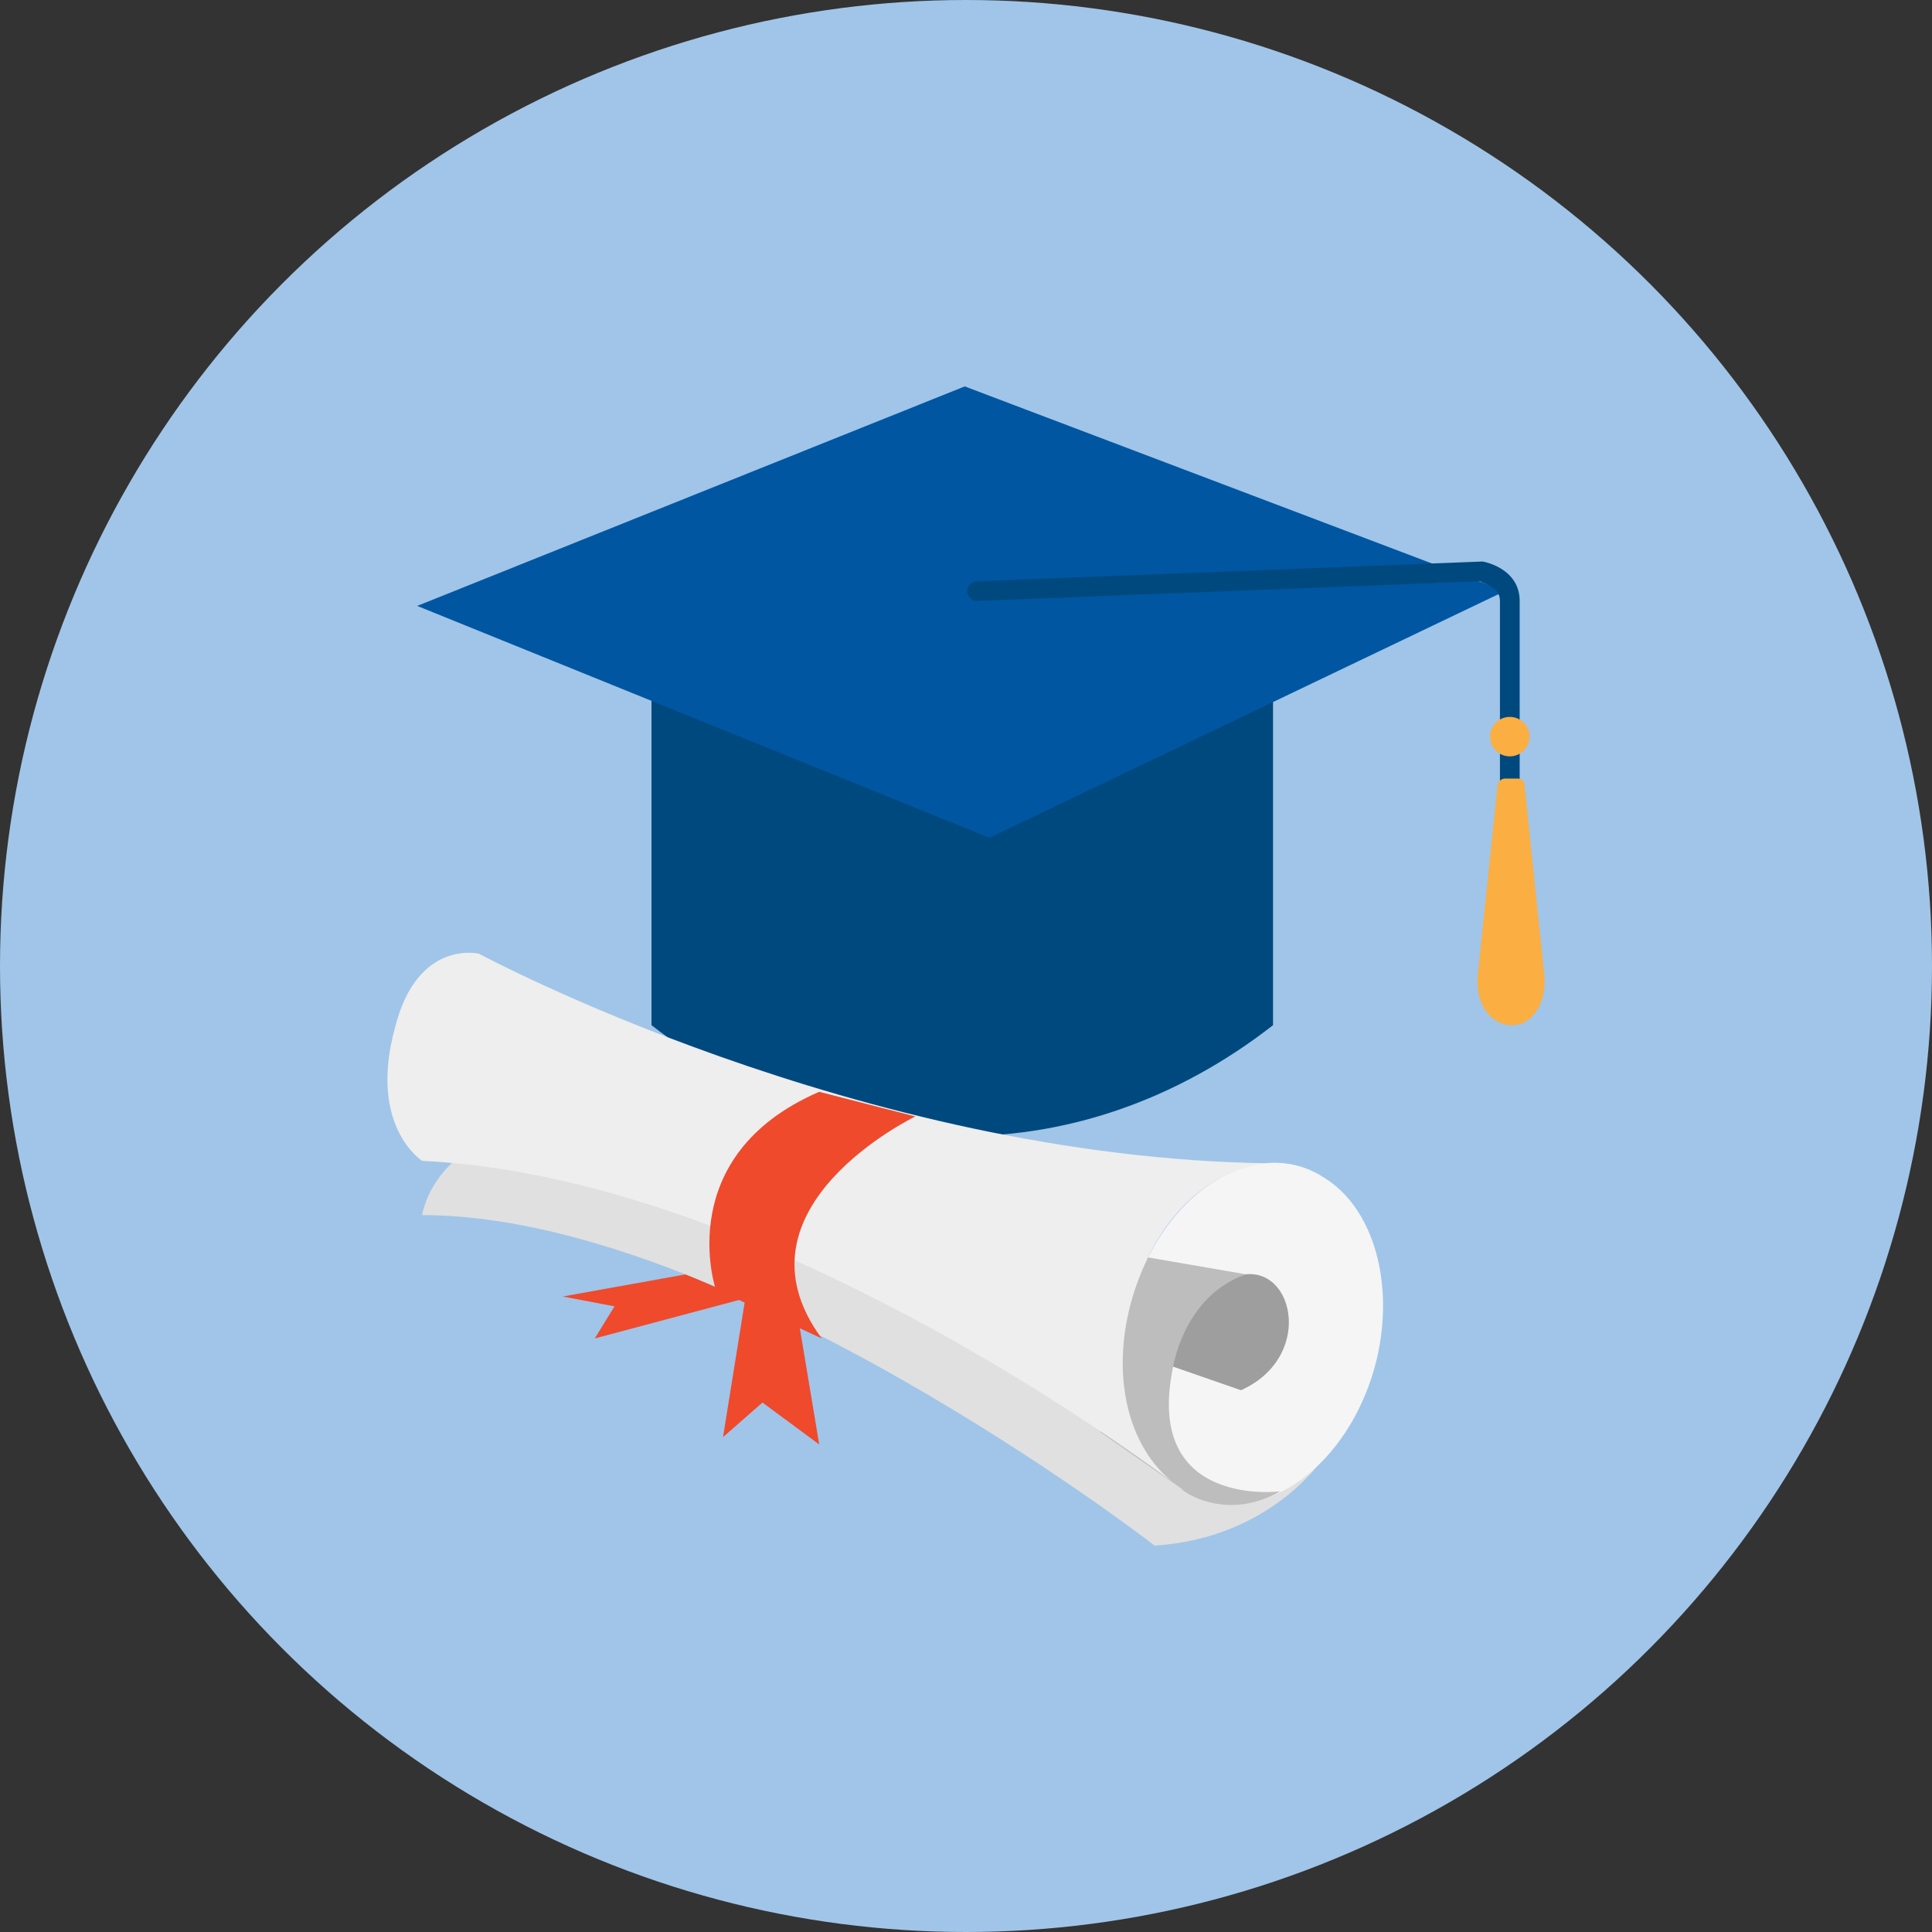
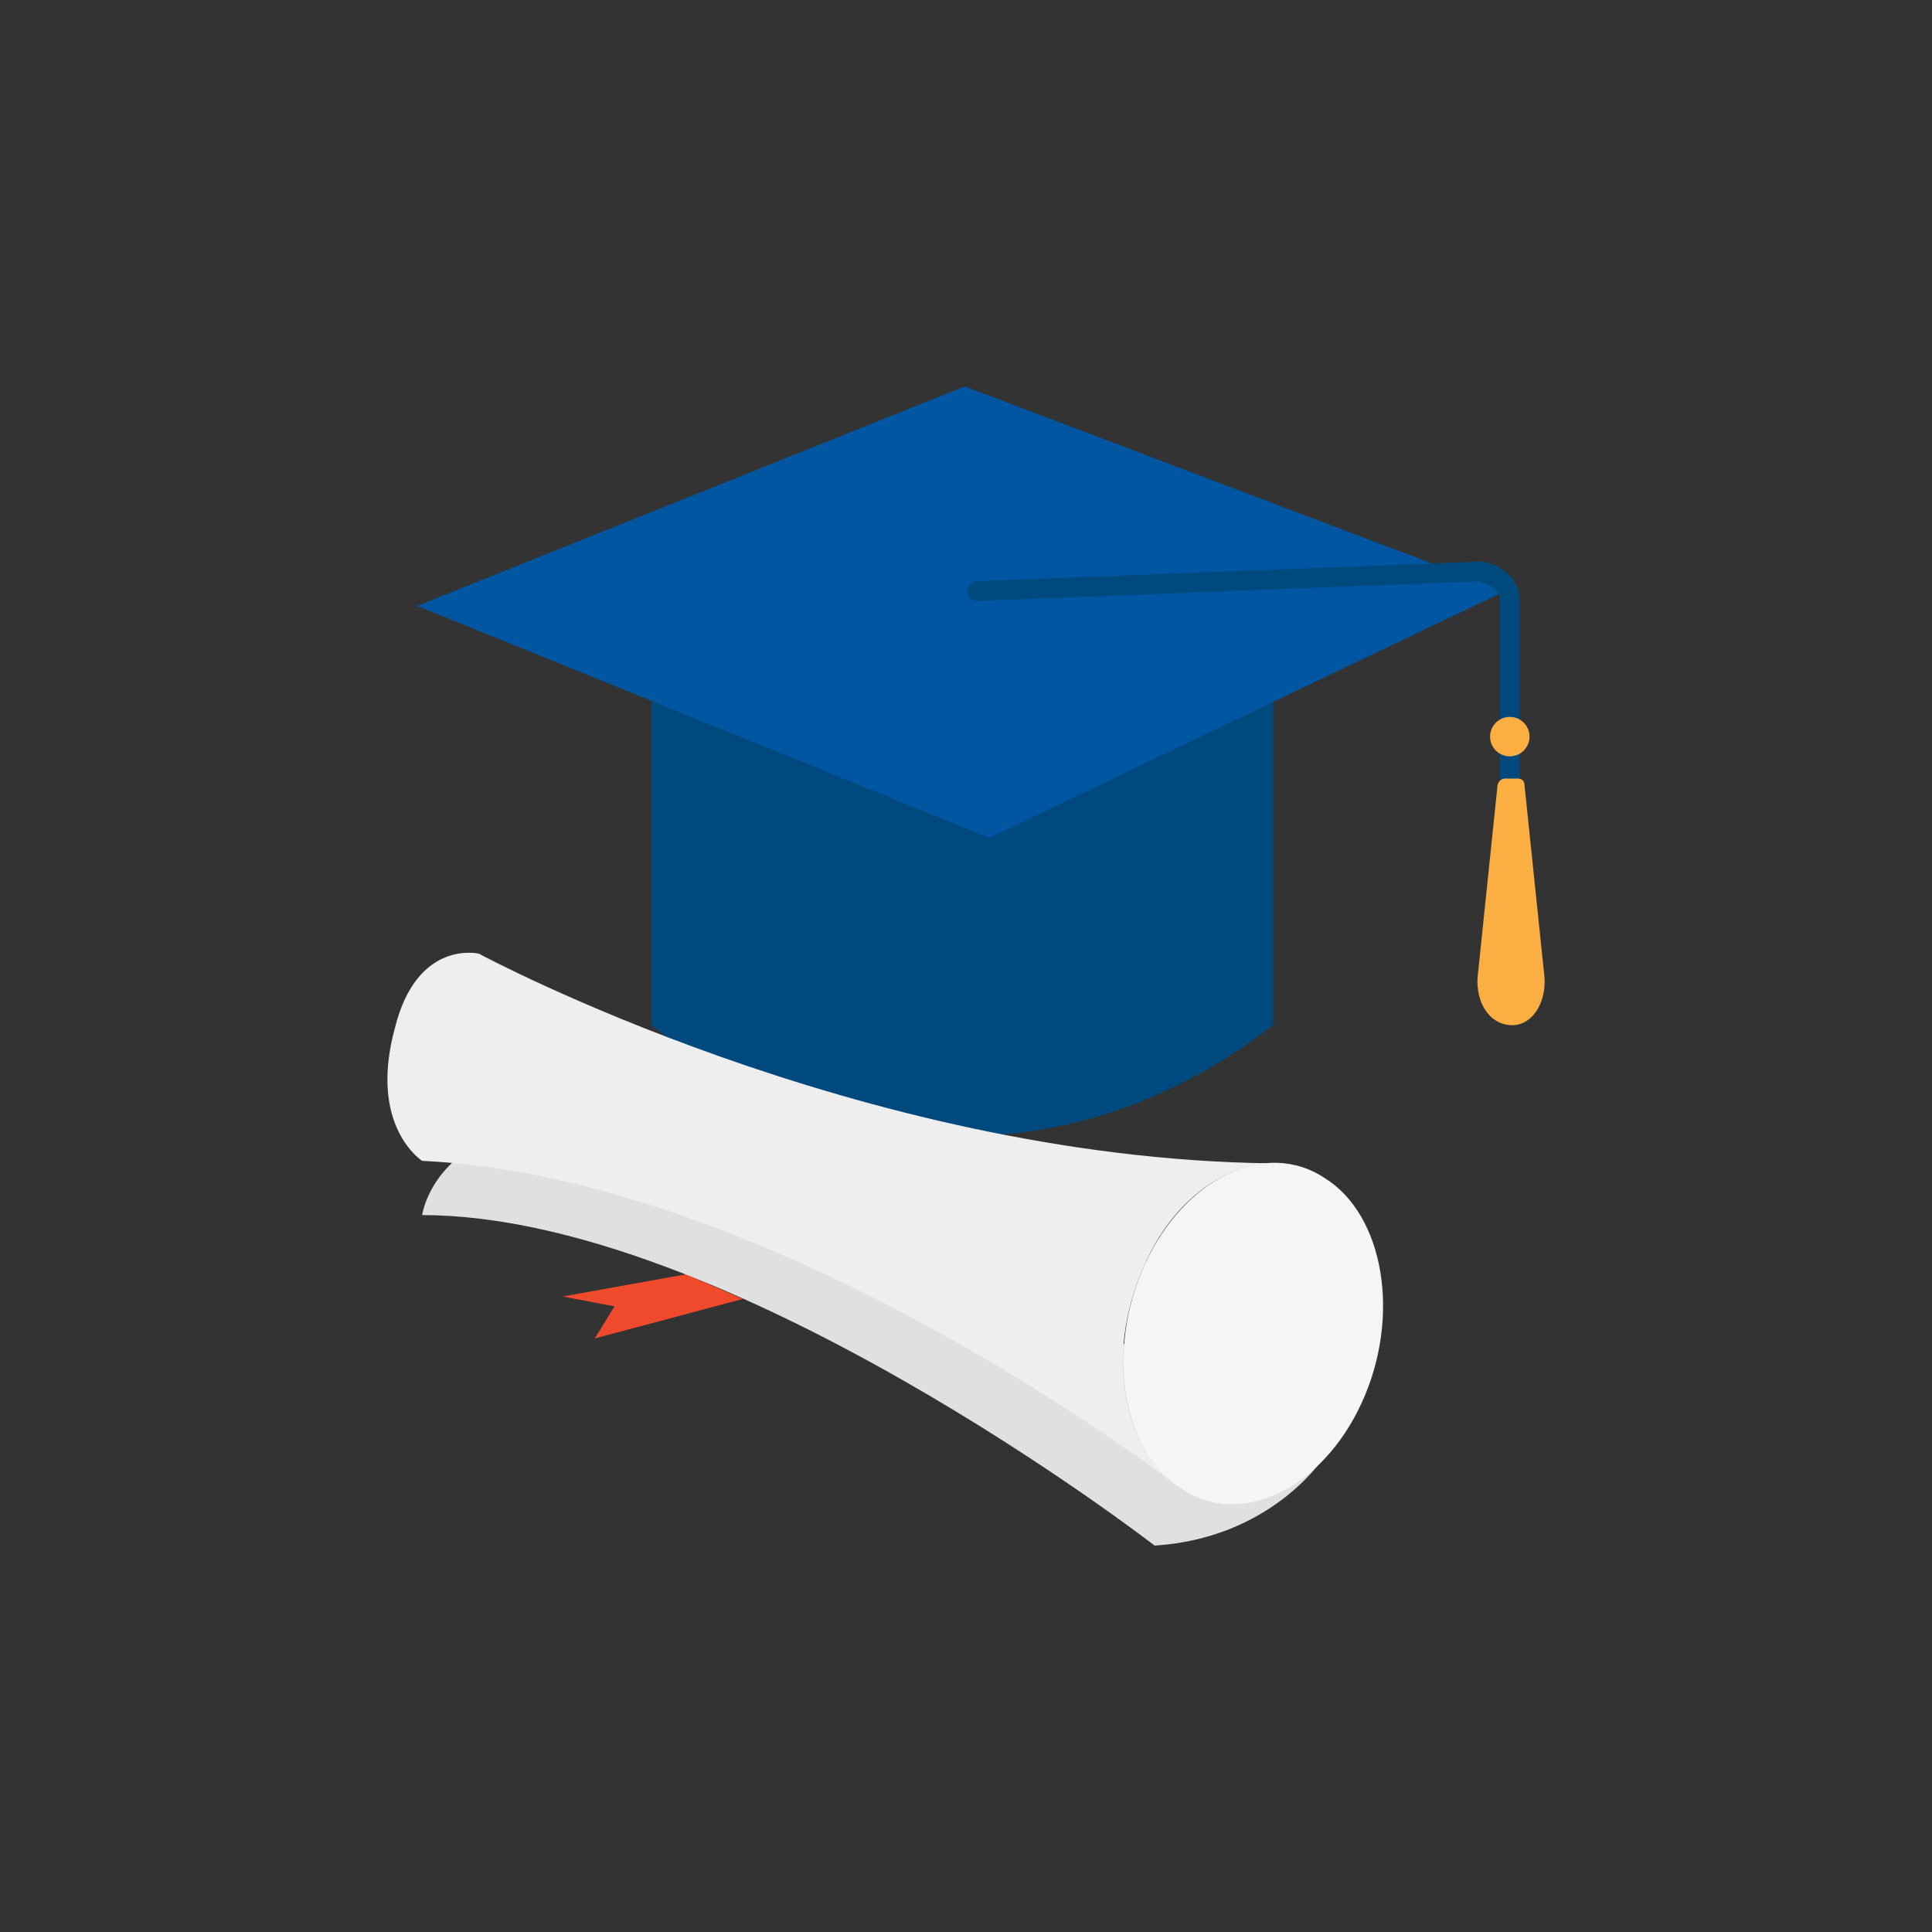
<svg xmlns="http://www.w3.org/2000/svg" viewBox="0 0 1000 1000">
  <rect x="0" y="0" width="1000" height="1000" fill="#333333" stroke="none" />
  <defs>
    <style>.cls-1{fill:#a0c5e8;}.cls-2{fill:#ef4a2c;}.cls-3{fill:#00497f;}.cls-4{fill:#0056a1;}.cls-5{fill:#fbae41;}.cls-6{fill:#e0e0e0;}.cls-7{fill:#f5f5f5;}.cls-8{fill:#9e9e9e;}.cls-9{fill:#bdbdbd;}.cls-10{fill:#eee;}</style>
  </defs>
  <g id="Layer_1" data-name="Layer 1">
-     <circle class="cls-1" cx="500" cy="500" r="500" />
-   </g>
+     </g>
  <g id="school_readiness" data-name="school readiness">
-     <polygon class="cls-2" points="385.726 672.341 374.237 743.83 394.662 725.958 424.024 747.66 413.811 686.383 385.726 672.341" />
    <polygon class="cls-2" points="355.088 659.575 291.257 671.064 318.066 676.171 307.854 692.766 384.449 672.341 355.088 659.575" />
    <path class="cls-3" d="M658.917,530.639c-98.298,76.596-223.405,76.596-321.702,0V311.064H658.917Z" />
    <polygon class="cls-4" points="215.939 313.617 512.109 433.617 778.918 305.957 499.343 200 215.939 313.617" />
    <path class="cls-3" d="M781.471,425.958a5.492,5.492,0,0,1-5.107-5.107V311.064c0-7.66-8.937-8.937-10.212-10.212L505.726,311.064h0a5.107,5.107,0,1,1,0-10.214L767.428,290.638h0c6.383,1.277,19.149,6.383,19.149,20.426V420.851A5.491,5.491,0,0,1,781.471,425.958Z" />
    <path class="cls-5" d="M799.344,505.106l-10.212-98.298q0-3.829-3.83-3.83h-6.383a4.076,4.076,0,0,0-3.83,3.83l-10.212,98.298c-1.277,14.042,6.383,25.532,17.872,25.532C792.96,530.639,800.619,519.15,799.344,505.106Z" />
    <circle class="cls-5" cx="781.471" cy="381.277" r="10.212" />
    <path class="cls-6" d="M684.45,755.32S657.641,796.17,597.642,800c0,0-220.851-171.064-379.149-171.064,0,0,3.83-28.086,38.298-40.851L517.216,658.299Z" />
    <path class="cls-7" d="M704.875,725.958c-20.426,44.68-62.554,65.106-93.192,44.68-30.638-19.149-39.575-71.489-19.149-116.171s62.554-65.106,93.192-44.68C716.364,628.936,725.301,681.277,704.875,725.958Z" />
-     <path class="cls-8" d="M644.875,659.575c25.532-2.553,34.468,43.405-2.553,60l-91.915-31.915C550.407,687.66,620.619,662.128,644.875,659.575Z" />
-     <path class="cls-9" d="M662.747,771.916s-68.936,8.937-56.17-61.277c2.553-16.596,12.766-42.128,38.298-51.064l-111.064-19.149,35.745,100.852,42.128,29.361C610.407,770.639,633.386,788.511,662.747,771.916Z" />
    <path class="cls-10" d="M592.535,654.468c14.042-31.915,39.575-51.064,65.106-52.34C444.45,599.575,247.854,493.617,247.854,493.617s-31.915-7.66-43.405,38.298c-14.042,51.064,14.042,68.936,14.042,68.936,162.128,7.66,339.574,130.213,388.086,165.958C578.492,743.83,573.386,696.596,592.535,654.468Z" />
-     <path class="cls-2" d="M473.812,577.872s-98.298,47.234-48.51,114.894l-54.894-25.532s-22.979-68.936,53.617-102.127Z" />
  </g>
</svg>